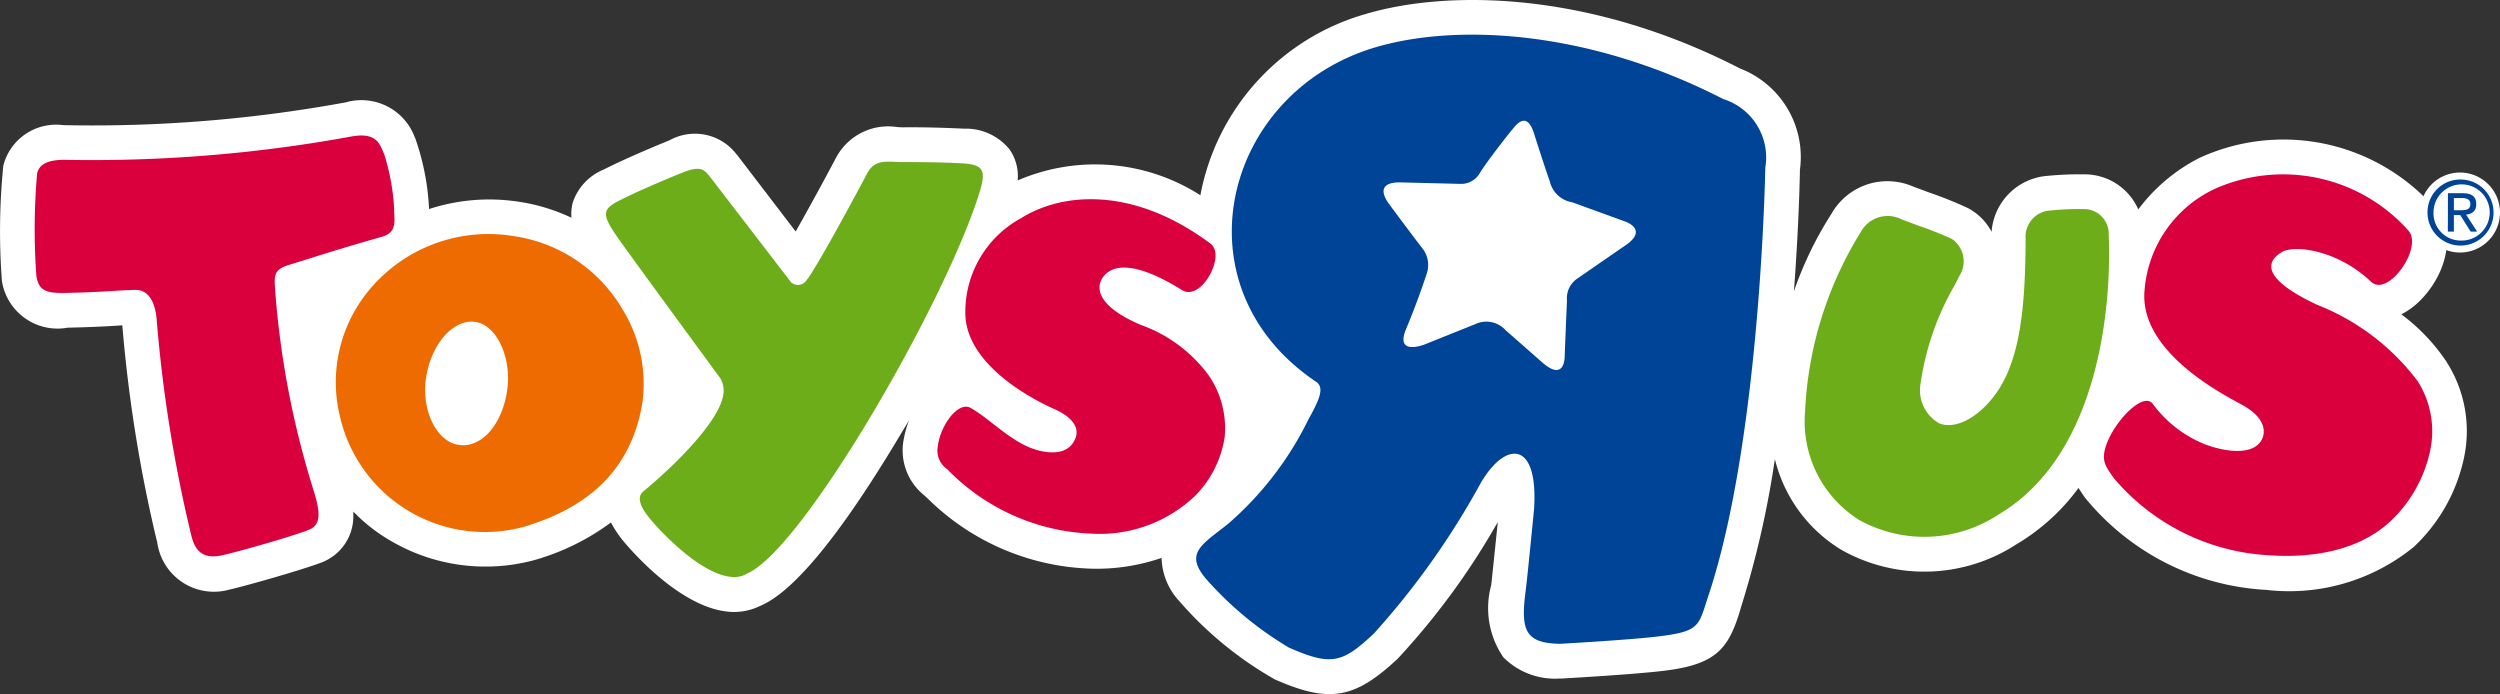
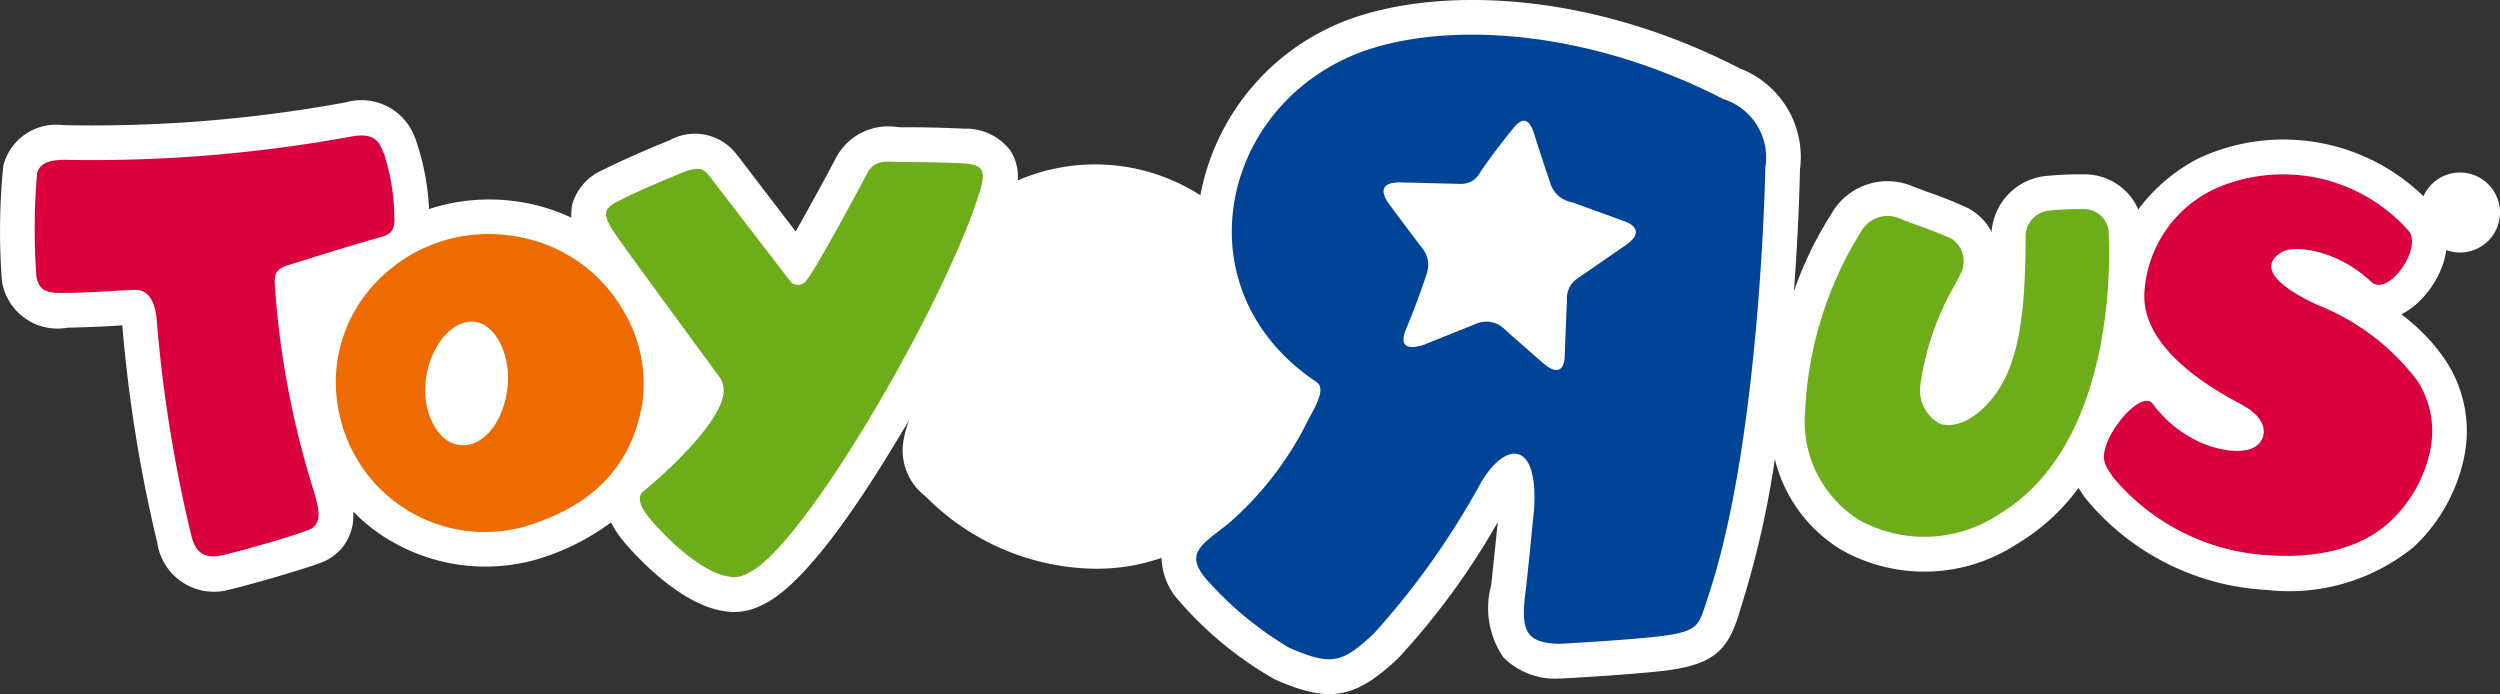
<svg xmlns="http://www.w3.org/2000/svg" width="108" height="29.99" viewBox="0 0 108 29.99">
  <rect x="0" y="0" width="108" height="29.99" fill="#333333" stroke="none" />
  <defs>
    <style>.a{fill:#fff;}.b{fill:#004498;}.c{fill:#ed6b00;}.d{fill:#6dad19;}.e{fill:#da003e;}</style>
  </defs>
  <g transform="translate(-51.626 -51.999)">
    <g transform="translate(51.626 51.999)">
      <path class="a" d="M366.209,75.914a1.728,1.728,0,1,1-1.732-1.733,1.73,1.73,0,0,1,1.732,1.733" transform="translate(-258.209 -66.728)" />
      <path class="a" d="M157.326,67.642a8.33,8.33,0,0,0-1.963-2.065,3.061,3.061,0,0,0,.747-.53c1.131-1.081,1.709-2.895.7-4.055a8.694,8.694,0,0,0-10.163-2.174A7.587,7.587,0,0,0,144,61.046a2.531,2.531,0,0,0-2.3-1.515,14.857,14.857,0,0,0-1.638.066,2.619,2.619,0,0,0-2.4,2.418,2.431,2.431,0,0,0-1.017-1.024,16.937,16.937,0,0,0-1.665-.671l-.674-.25.023.013a2.778,2.778,0,0,0-3.577,1.14,15.743,15.743,0,0,0-1.629,3.362c.223-2.954.26-5.118.26-5.318v.069a4.1,4.1,0,0,0-2.589-4.379c-6.518-3.355-12.642-3.41-16.205-2.343a10.073,10.073,0,0,0-7.107,7.82,8.428,8.428,0,0,0-7.892-.64,2.031,2.031,0,0,0-.348-1.336,2.428,2.428,0,0,0-1.975-.9c-1.142-.058-2.154-.066-2.657-.058l-.221-.011A2.547,2.547,0,0,0,87.8,58.711l-.02.032C87.193,59.858,86.508,61.1,86,62l-2.513-3.285-.057-.064-.03-.041a2.259,2.259,0,0,0-2.845-.553c-.849.344-2.058.864-2.864,1.273a2.33,2.33,0,0,0-1.331,1.451,2.065,2.065,0,0,0-.048.623,8.191,8.191,0,0,0-2.344-.7,8.372,8.372,0,0,0-3.807.326,10.691,10.691,0,0,0-.59-3.041l-.031-.07a2.457,2.457,0,0,0-2.97-1.5,60.493,60.493,0,0,1-12.215.986,2.354,2.354,0,0,0-2.585,1.745,28.42,28.42,0,0,0-.061,4.99,2.435,2.435,0,0,0,2.842,2.015c.934-.021,1.585-.052,2.115-.086l.244-.017a62.286,62.286,0,0,0,1.488,9.3l.016.043a2.472,2.472,0,0,0,3.1,2.081c.688-.155,3.089-.833,3.992-1.174a2.132,2.132,0,0,0,1.384-1.984V74.1a7.374,7.374,0,0,0,1.679,1.3,8.087,8.087,0,0,0,6.122.8,10.221,10.221,0,0,0,3.329-1.631,4.5,4.5,0,0,0,.578.855c.374.446,2.351,2.7,4.333,2.98a2.544,2.544,0,0,0,1.516-.222l.043-.018c1.452-.623,3.5-3.128,6.081-7.468l.331-.544a4.256,4.256,0,0,0-.259.972,2.481,2.481,0,0,0,.912,2.274l.152.141a10.488,10.488,0,0,0,7.042,3.026,8.573,8.573,0,0,0,3.057-.466,2.849,2.849,0,0,0,.775,1.879L102.6,78a15.756,15.756,0,0,0,4.1,3.35c2.353,1.034,3.437.85,5.3-.888a31.4,31.4,0,0,0,4.331-5.911c-.1.972-.244,2.369-.286,2.733a3.75,3.75,0,0,0,.528,3.112,3.141,3.141,0,0,0,2.433.915l.1,0c.145-.009,3.387-.19,4.582-.358,2.057-.278,2.587-.943,3.063-2.429l.1-.338a41.272,41.272,0,0,0,1.45-6.354,6.341,6.341,0,0,0,2.858,3.912,7.292,7.292,0,0,0,7.583-.235,9,9,0,0,0,2.675-2.43l.207.315.057.083a10.854,10.854,0,0,0,7.862,4.006,8.517,8.517,0,0,0,6.358-1.857,7.368,7.368,0,0,0,2.154-3.78,5.53,5.53,0,0,0-.73-4.2" transform="translate(-51.626 -51.999)" />
      <path class="b" d="M223.967,65.544l-2.1,1.449a1.027,1.027,0,0,0-.444.946c-.015.276-.093,2.194-.1,2.429-.005.263-.117.988-.958.256l-1.6-1.407a1.115,1.115,0,0,0-1.277-.268l-2.193.881s-1.316.533-.827-.649c.482-1.152.8-2.108.9-2.413a1.154,1.154,0,0,0-.2-1.092c-.115-.143-1.163-1.534-1.413-1.884,0,0-.861-1.021.578-.952l2.5.062a.928.928,0,0,0,.833-.483c.4-.639,1.593-2.128,1.35-1.807.2-.264.682-.918,1,.168,0,0,.448,1.41.663,2.009a1.192,1.192,0,0,0,.973.909l2.257.82s1.058.329.059,1.026m4.235-6.292c-5.8-2.986-11.527-3.306-15.09-2.24-6.583,1.977-8.625,10.349-2.524,14.442.367.248.137.772-.327,1.605a14.231,14.231,0,0,1-3.5,4.547c-1.126.889-1.864,1.251-.937,2.354a14.95,14.95,0,0,0,3.592,2.978c1.834.8,2.293.671,3.664-.611a34.092,34.092,0,0,0,4.619-6.508c1.066-1.823,2.495-1.855,2.3,1.137,0,0-.281,2.885-.357,3.484-.23,1.717-.055,2.311,1.49,2.33,0,0,3.308-.183,4.452-.346,1.617-.218,1.527-.484,1.955-1.756,2.256-6.8,2.45-18.468,2.45-18.468a2.643,2.643,0,0,0-1.78-2.951" transform="translate(-153.729 -54.958)" />
      <path class="c" d="M99.9,91.161c-.837-.285-1.462-1.616-1.159-3.064s1.317-2.455,2.269-2.154c.834.269,1.456,1.684,1.158,3.139-.306,1.535-1.306,2.4-2.268,2.08m7.28-5.822a6.54,6.54,0,0,0-4.752-3.155,6.691,6.691,0,0,0-6.485,2.732,6.222,6.222,0,0,0-.95,5.109,6.421,6.421,0,0,0,7.939,4.725c2.99-.89,4.664-2.638,5.114-5.346a6.118,6.118,0,0,0-.868-4.066" transform="translate(-80.297 -71.994)" />
      <path class="d" d="M286.074,79.888a16.076,16.076,0,0,0-2.394,7.733,5.026,5.026,0,0,0,2.331,4.683,5.817,5.817,0,0,0,6.037-.239c4.384-2.6,4.876-9.123,4.749-12.072a1.065,1.065,0,0,0-1.1-1.116,12.451,12.451,0,0,0-1.439.062,1.131,1.131,0,0,0-1.05,1.218l0,.194c-.028,2.738-.213,5.158-1.408,6.661-.777.987-1.706,1.372-2.323,1.121a1.641,1.641,0,0,1-.809-1.708,11.821,11.821,0,0,1,1.489-4.285l.206-.405a1.165,1.165,0,0,0-.352-1.575,15.852,15.852,0,0,0-1.484-.585l-.672-.254a1.323,1.323,0,0,0-1.779.566" transform="translate(-205.701 -69.844)" />
      <path class="e" d="M326.944,75a5.288,5.288,0,0,0-3.076,4.371c-.27,2.656,3.338,4.5,4.2,4.973,1.035.562,1.076,1.212.807,1.6-.423.6-1.6.429-2.461.086a5.2,5.2,0,0,1-2.21-1.745c-.462-.524-1.849,1-2.066,2.058-.1.483.083.714.382,1.151a9.43,9.43,0,0,0,6.731,3.355c.981.067,3.516.128,5.231-1.463a5.866,5.866,0,0,0,1.706-2.984,4.039,4.039,0,0,0-.522-3.074,10.009,10.009,0,0,0-4.347-3.3c-2.6-1.223-2.091-1.945-1.513-2.281.542-.318,2.39-.093,3.842,1.282.732.7,2.256-1.468,1.622-2.2A7.253,7.253,0,0,0,326.944,75" transform="translate(-231.221 -66.861)" />
      <path class="d" d="M145.664,74.118c-1.447,4.692-7.624,15.42-10.031,16.451a1.107,1.107,0,0,1-.772.135c-1.282-.177-2.872-1.844-3.392-2.457-.225-.273-.727-.9-.321-1.227,1.5-1.243,3.373-3.144,3.462-4.258a1.044,1.044,0,0,0-.133-.619c-.142-.2-4.065-5.535-4.447-6.1-.677-.974-.673-1.206.07-1.583s1.913-.88,2.737-1.211.951-.1,1.184.174l3.511,4.568a.442.442,0,0,0,.664-.092c.448-.547,2.344-4.086,2.637-4.651.354-.621.93-.449,1.512-.453.615,0,1.574,0,2.564.054.96.048,1.048.328.756,1.271" transform="translate(-103.354 -65.793)" />
-       <path class="e" d="M175.724,78.44a4.613,4.613,0,0,0-2.371,4.012c-.046,2.333,3.061,3.868,3.842,4.213.938.42,1.074.916.9,1.3-.247.555-.8.653-1.461.518-1.188-.25-2.116-1.331-3.051-1.866-.532-.3-1.312.741-1.423,1.679a.978.978,0,0,0,.414.972,9.176,9.176,0,0,0,6.26,2.782,5.975,5.975,0,0,0,4.445-1.633,4.583,4.583,0,0,0,1.278-2.542,4.042,4.042,0,0,0-.674-2.641,6.251,6.251,0,0,0-2.971-2.212c-2.557-1.1-1.75-2.2-1.142-2.4.521-.179,1.431-.04,2.947.906.822.511,1.912-1.5,1.231-2.005-3.4-2.537-6.5-2.192-8.226-1.077" transform="translate(-131.651 -68.995)" />
      <path class="e" d="M57.326,70.473a62.038,62.038,0,0,0,12.455-1.009c1.129-.2,1.221.386,1.4.759a9.416,9.416,0,0,1,.432,2.35c-.014.418.181,1.017-.492,1.214-2.119.608-2.67.8-4.075,1.234-.639.2-.606.478-.579.994a38.31,38.31,0,0,0,1.655,8.7c.273.887.395,1.519-.207,1.749-.831.321-3.139.968-3.758,1.1-1.081.236-1.236-.58-1.339-1A60.885,60.885,0,0,1,61.365,77.5c-.041-.734-.28-1.421-.944-1.406-.684.012-1.454.1-2.942.13-.8.017-1.22-.036-1.321-.738a27.8,27.8,0,0,1,.033-4.43c.118-.5.685-.576,1.135-.58" transform="translate(-54.587 -63.57)" />
-       <path class="b" d="M364.861,76.406h.266c.232,0,.446-.013.446-.269,0-.222-.2-.258-.368-.258h-.344Zm-.257-.736h.64c.4,0,.583.152.583.477,0,.3-.187.419-.439.45l.479.732h-.281l-.45-.714h-.276v.714H364.6Zm.55,2.045a1.214,1.214,0,1,0-1.173-1.221,1.176,1.176,0,0,0,1.173,1.221m0-2.638a1.427,1.427,0,1,1-1.433,1.416,1.416,1.416,0,0,1,1.433-1.416" transform="translate(-258.853 -67.323)" />
    </g>
  </g>
</svg>